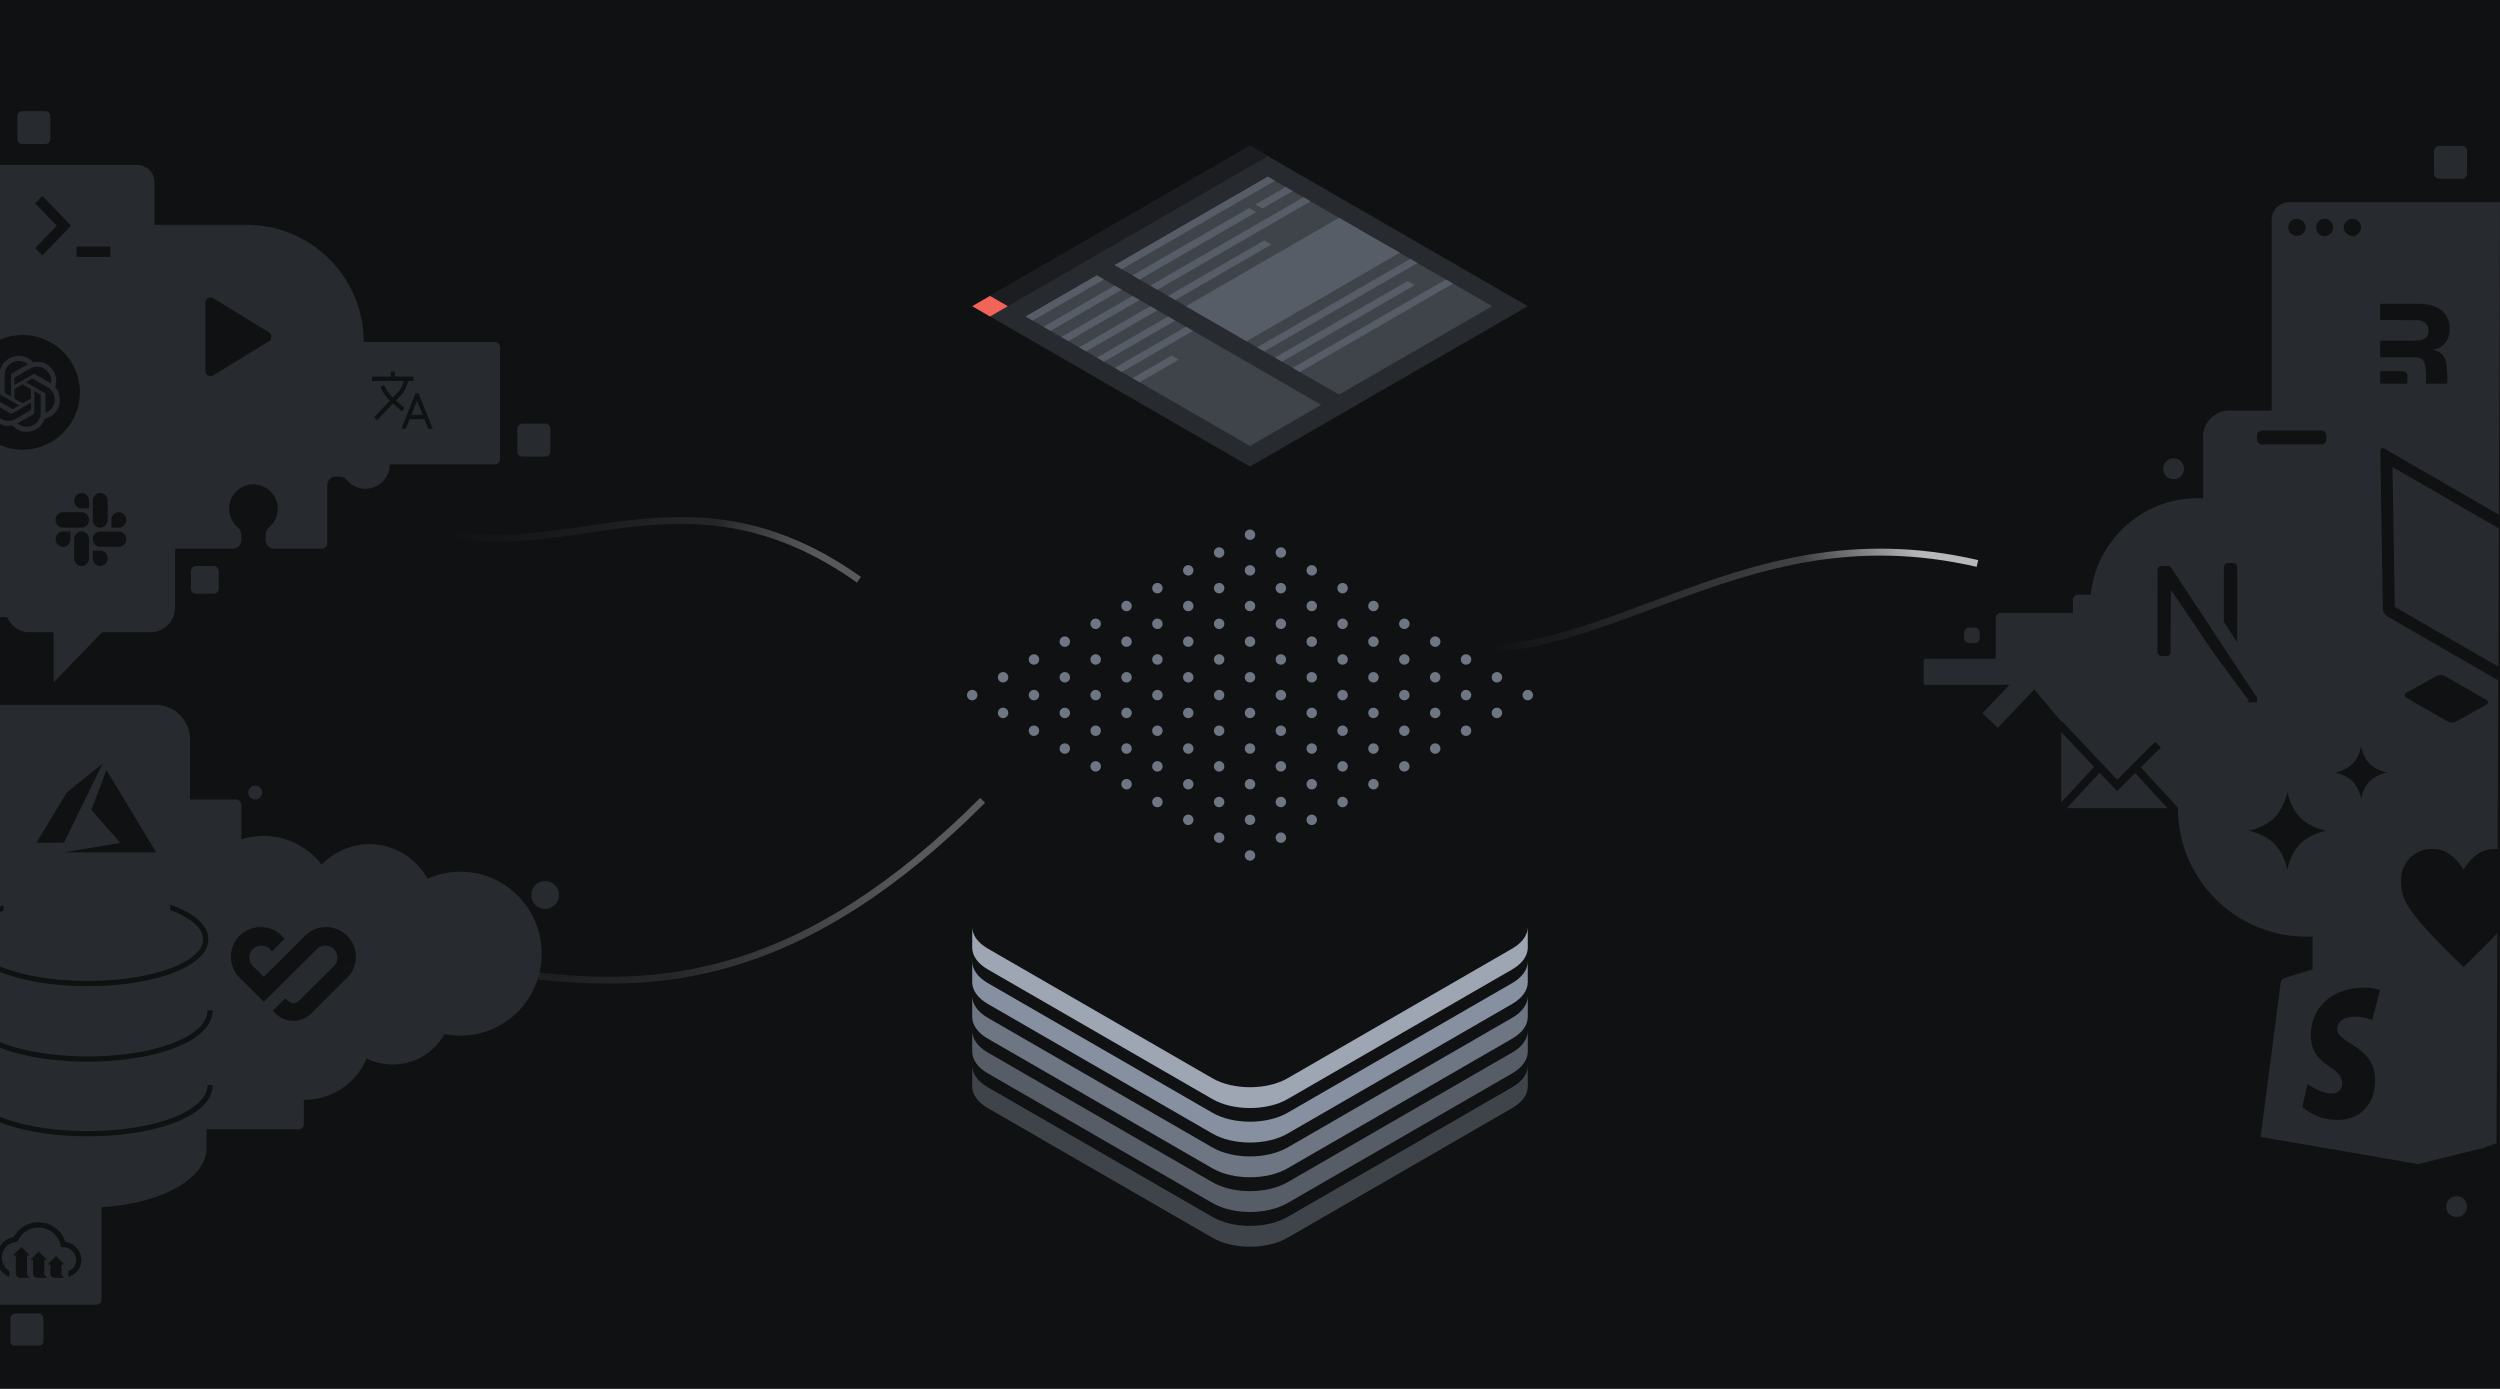
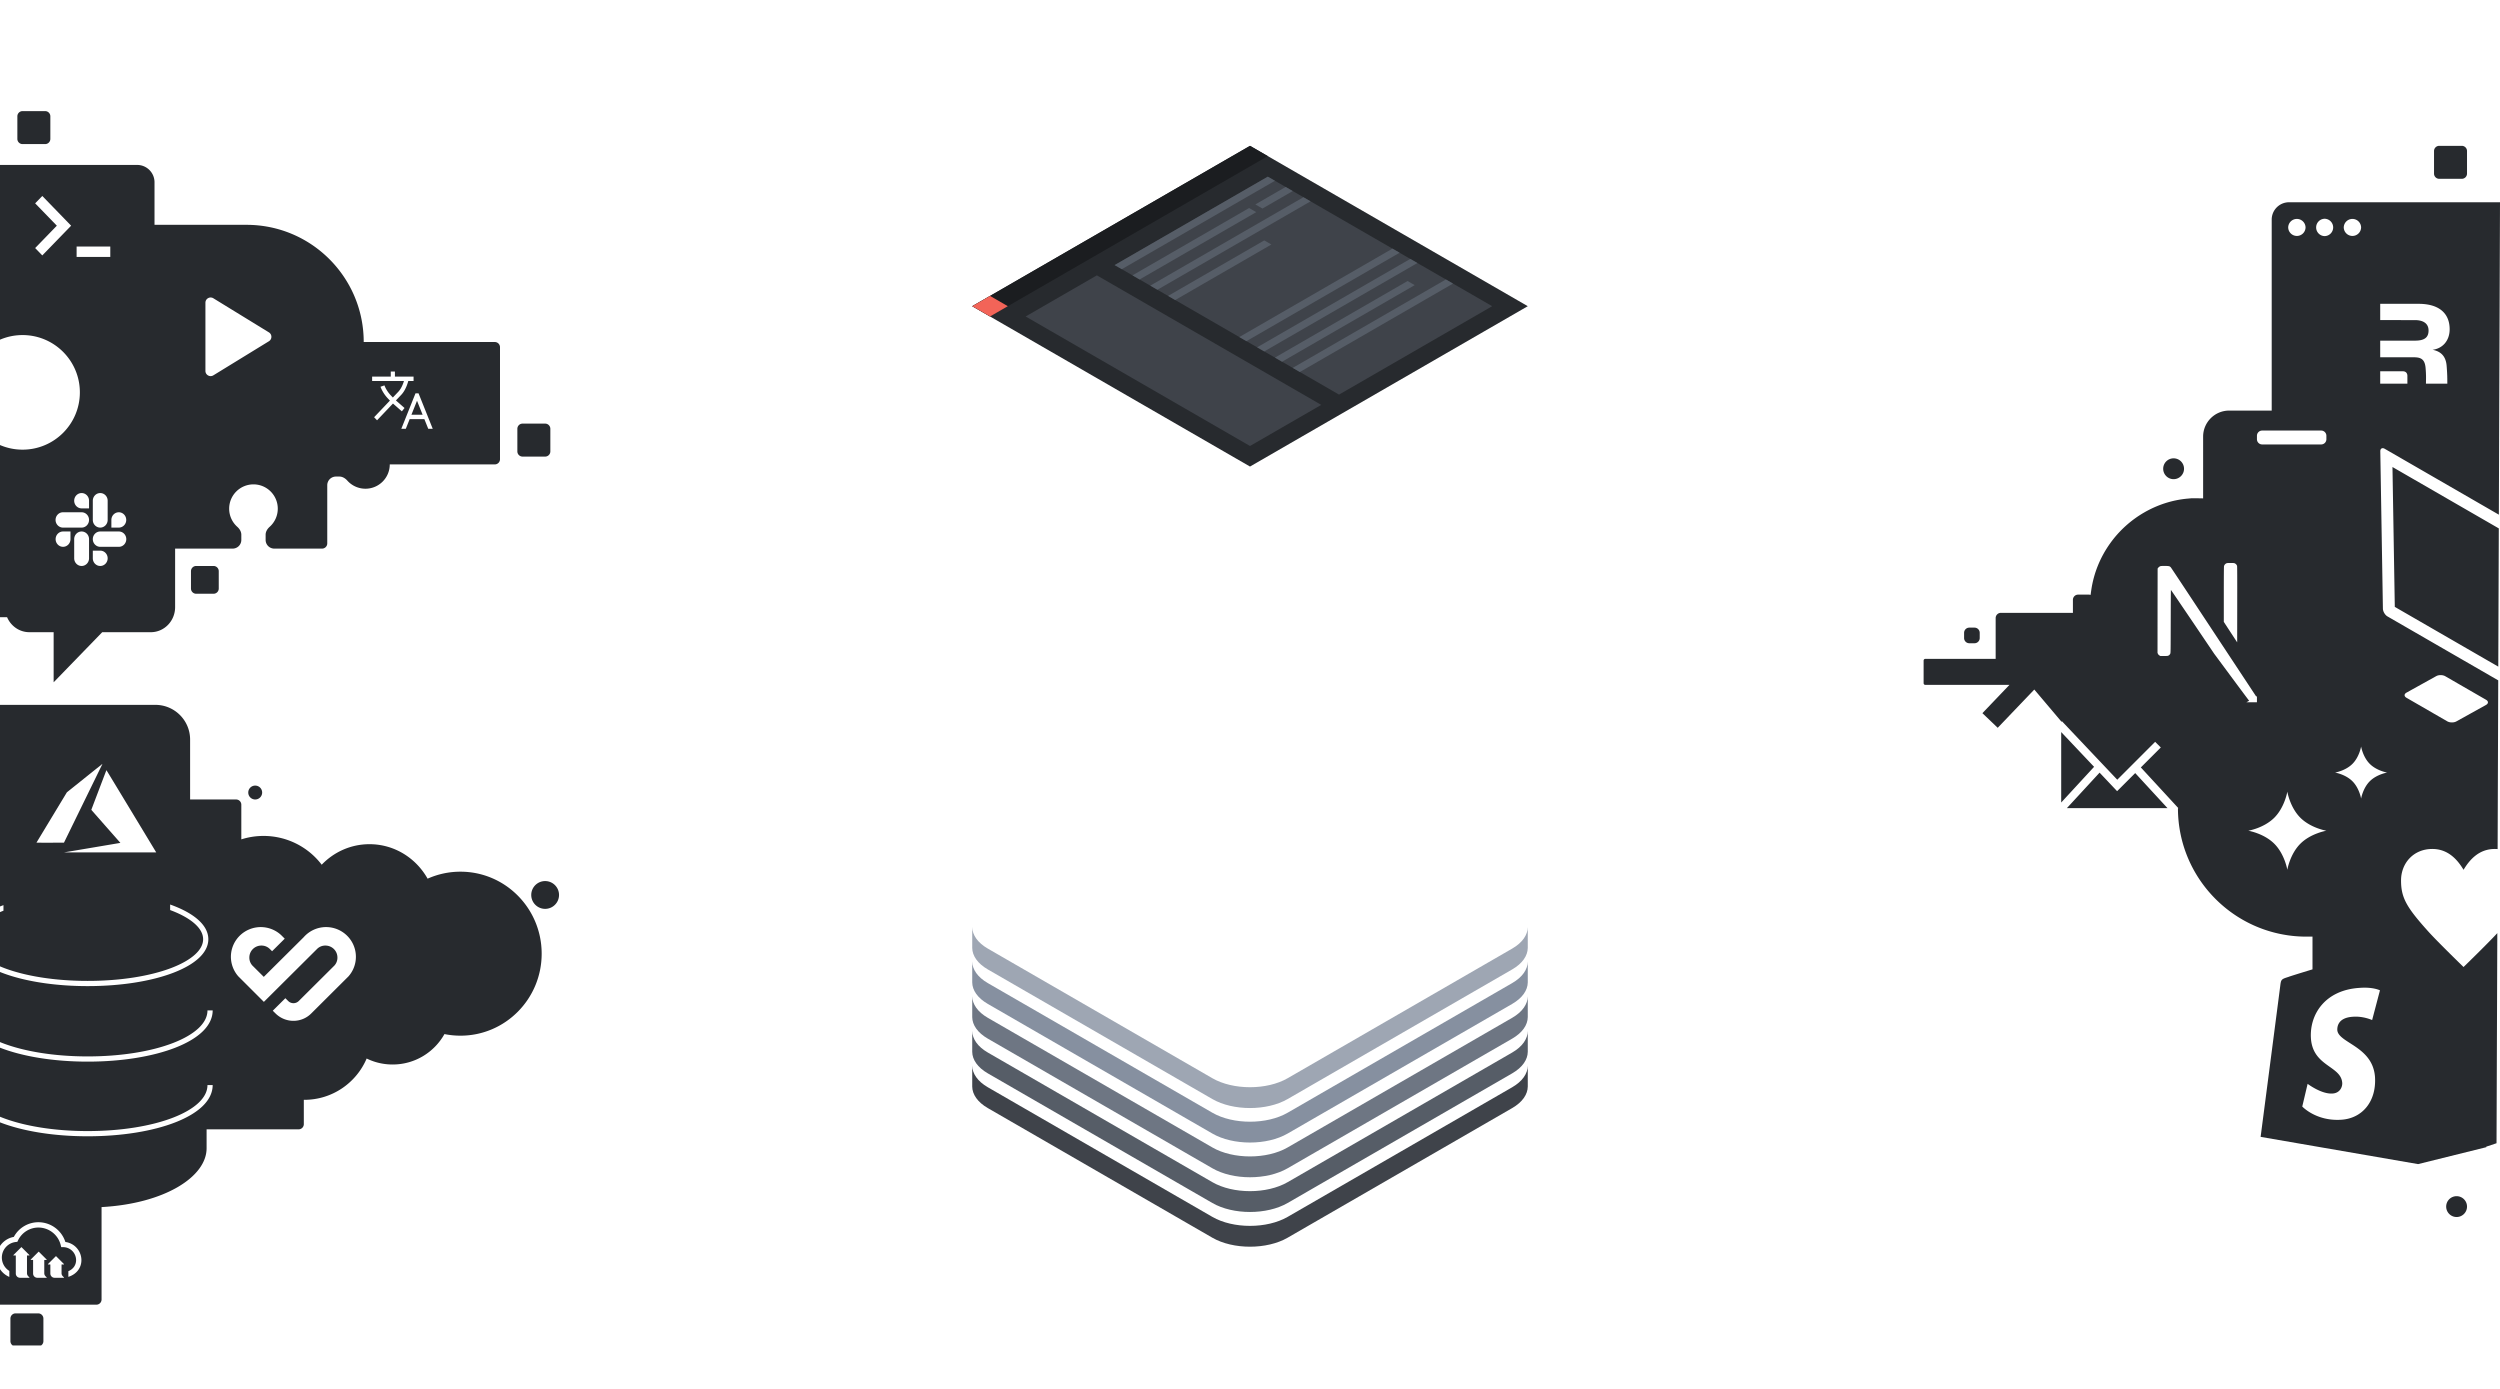
<svg xmlns="http://www.w3.org/2000/svg" width="1440" height="800" fill="none">
-   <path fill="#101112" d="M0 0h1440v800H0z" />
+   <path fill="#101112" d="M0 0h1440H0z" />
  <path stroke="url(#a)" stroke-width="4" d="M215 287.227c89.212 63.4 165.446-34.519 279.749 46.711" opacity=".3" />
  <path stroke="url(#b)" stroke-width="4" d="M808 370.553c111.853 25.834 187.689-79.101 331-46.001" opacity=".7" />
  <path stroke="url(#c)" stroke-width="4" d="M136 592c109-109 224.5 74.5 430-131" opacity=".3" />
  <g fill="#6E7683" clip-path="url(#d)">
-     <path d="M720 311a3 3 0 1 0 0-6 3 3 0 0 0 0 6Zm0 20.53a3 3 0 1 0 0-6 3 3 0 0 0 0 6Zm0 20.53a3 3 0 1 0 0-6 3 3 0 0 0 0 6Zm0 20.52a3 3 0 1 0 0-6 3 3 0 0 0 0 6Zm0 20.53a3 3 0 1 0 0-6 3 3 0 0 0 0 6Zm0 20.53a3 3 0 1 0 0-6 3 3 0 0 0 0 6Zm0 20.53a3 3 0 1 0 0-6 3 3 0 0 0 0 6Zm0 20.53a3 3 0 1 0 0-6 3 3 0 0 0 0 6Zm0 20.52a3 3 0 1 0 0-6 3 3 0 0 0 0 6Zm0 20.53a3 3 0 1 0 0-6 3 3 0 0 0 0 6Zm17.78-174.49a3 3 0 1 0 0-6 3 3 0 0 0 0 6Zm0 20.53a3 3 0 1 0 0-6 3 3 0 0 0 0 6Zm0 20.53a3 3 0 1 0 0-6 3 3 0 0 0 0 6Zm0 20.53a3 3 0 1 0 0-6 3 3 0 0 0 0 6Zm0 20.53a3 3 0 1 0 0-6 3 3 0 0 0 0 6Zm0 20.52a3 3 0 1 0 0-6 3 3 0 0 0 0 6Zm0 20.53a3 3 0 1 0 0-6 3 3 0 0 0 0 6Zm0 20.53a3 3 0 1 0 0-6 3 3 0 0 0 0 6Zm0 20.53a3 3 0 1 0 0-6 3 3 0 0 0 0 6Zm17.78-153.96a3 3 0 1 0 0-6 3 3 0 0 0 0 6Zm0 20.53a3 3 0 1 0 0-6 3 3 0 0 0 0 6Zm0 20.52a3 3 0 1 0 0-6 3 3 0 0 0 0 6Zm0 20.53a3 3 0 1 0 0-6 3 3 0 0 0 0 6Zm0 20.53a3 3 0 1 0 0-6 3 3 0 0 0 0 6Zm0 20.53a3 3 0 1 0 0-6 3 3 0 0 0 0 6Zm0 20.53a3 3 0 1 0 0-6 3 3 0 0 0 0 6Zm17.77-112.91a3 3 0 1 0 0-6 3 3 0 0 0 0 6Zm0 20.53a3 3 0 1 0 0-6 3 3 0 0 0 0 6Zm0 20.53a3 3 0 1 0 0-6 3 3 0 0 0 0 6Zm0 20.53a3 3 0 1 0 0-6 3 3 0 0 0 0 6Zm0 20.52a3 3 0 1 0 0-6 3 3 0 0 0 0 6Zm0 20.53a3 3 0 1 0 0-6 3 3 0 0 0 0 6Zm17.78-92.37a3 3 0 1 0 0-6 3 3 0 0 0 0 6Zm0 20.52a3 3 0 1 0 0-6 3 3 0 0 0 0 6Zm0 20.53a3 3 0 1 0 0-6 3 3 0 0 0 0 6Zm0 20.53a3 3 0 1 0 0-6 3 3 0 0 0 0 6Zm0 20.53a3 3 0 1 0 0-6 3 3 0 0 0 0 6Zm17.78-71.85a3 3 0 1 0 0-6 3 3 0 0 0 0 6Zm0 20.53a3 3 0 1 0 0-6 3 3 0 0 0 0 6Zm0 20.53a3 3 0 1 0 0-6 3 3 0 0 0 0 6Zm0 20.52a3 3 0 1 0 0-6 3 3 0 0 0 0 6Zm17.78-51.32a3 3 0 1 0 0-6 3 3 0 0 0 0 6Zm0 20.53a3 3 0 1 0 0-6 3 3 0 0 0 0 6Zm0 20.53a3 3 0 1 0 0-6 3 3 0 0 0 0 6Zm17.77-30.79a3 3 0 1 0 0-6 3 3 0 0 0 0 6Zm0 20.53a3 3 0 1 0 0-6 3 3 0 0 0 0 6Zm17.78-10.27a3 3 0 1 0 0-6 3 3 0 0 0 0 6ZM880 403.38a3 3 0 1 0 0-6 3 3 0 0 0 0 6Zm-17.78 10.26a3 3 0 1 0 0-6 3 3 0 0 0 0 6Zm-17.78 10.26a3 3 0 1 0 0-6 3 3 0 0 0 0 6Zm-17.77 10.27a3 3 0 1 0 0-6 3 3 0 0 0 0 6Zm-17.78 10.26a3 3 0 1 0 0-6 3 3 0 0 0 0 6Zm-17.78 10.27a3 3 0 1 0 0-6 3 3 0 0 0 0 6Zm-17.78 10.26a3 3 0 1 0 0-6 3 3 0 0 0 0 6Zm-17.77 10.26a3 3 0 1 0 0-6 3 3 0 0 0 0 6Zm-53.34-153.96a3 3 0 1 0 0-6 3 3 0 0 0 0 6Zm0 20.53a3 3 0 1 0 0-6 3 3 0 0 0 0 6Zm0 20.53a3 3 0 1 0 0-6 3 3 0 0 0 0 6Zm0 20.53a3 3 0 1 0 0-6 3 3 0 0 0 0 6Zm0 20.53a3 3 0 1 0 0-6 3 3 0 0 0 0 6Zm0 20.52a3 3 0 1 0 0-6 3 3 0 0 0 0 6Zm0 20.53a3 3 0 1 0 0-6 3 3 0 0 0 0 6Zm0 20.53a3 3 0 1 0 0-6 3 3 0 0 0 0 6Zm0 20.53a3 3 0 1 0 0-6 3 3 0 0 0 0 6Zm-17.78-153.96a3 3 0 1 0 0-6 3 3 0 0 0 0 6Zm0 20.53a3 3 0 1 0 0-6 3 3 0 0 0 0 6Zm0 20.52a3 3 0 1 0 0-6 3 3 0 0 0 0 6Zm0 20.53a3 3 0 1 0 0-6 3 3 0 0 0 0 6Zm0 20.53a3 3 0 1 0 0-6 3 3 0 0 0 0 6Zm0 20.53a3 3 0 1 0 0-6 3 3 0 0 0 0 6Zm0 20.53a3 3 0 1 0 0-6 3 3 0 0 0 0 6Zm-17.77-112.91a3 3 0 1 0 0-6 3 3 0 0 0 0 6Zm0 20.53a3 3 0 1 0 0-6 3 3 0 0 0 0 6Zm0 20.53a3 3 0 1 0 0-6 3 3 0 0 0 0 6Zm0 20.53a3 3 0 1 0 0-6 3 3 0 0 0 0 6Zm0 20.52a3 3 0 1 0 0-6 3 3 0 0 0 0 6Zm0 20.53a3 3 0 1 0 0-6 3 3 0 0 0 0 6Zm-17.78-92.37a3 3 0 1 0 0-6 3 3 0 0 0 0 6Zm0 20.52a3 3 0 1 0 0-6 3 3 0 0 0 0 6Zm0 20.53a3 3 0 1 0 0-6 3 3 0 0 0 0 6Zm0 20.53a3 3 0 1 0 0-6 3 3 0 0 0 0 6Zm0 20.53a3 3 0 1 0 0-6 3 3 0 0 0 0 6Zm-17.78-71.85a3 3 0 1 0 0-6 3 3 0 0 0 0 6Zm0 20.53a3 3 0 1 0 0-6 3 3 0 0 0 0 6Zm0 20.53a3 3 0 1 0 0-6 3 3 0 0 0 0 6Zm0 20.52a3 3 0 1 0 0-6 3 3 0 0 0 0 6Zm-17.78-51.32a3 3 0 1 0 0-6 3 3 0 0 0 0 6Zm0 20.53a3 3 0 1 0 0-6 3 3 0 0 0 0 6Zm0 20.53a3 3 0 1 0 0-6 3 3 0 0 0 0 6Zm-17.77-30.79a3 3 0 1 0 0-6 3 3 0 0 0 0 6Zm0 20.53a3 3 0 1 0 0-6 3 3 0 0 0 0 6Zm-17.78-10.27a3 3 0 1 0 0-6 3 3 0 0 0 0 6ZM560 403.38a3 3 0 1 0 0-6 3 3 0 0 0 0 6Zm17.78 10.26a3 3 0 1 0 0-6 3 3 0 0 0 0 6Zm17.78 10.26a3 3 0 1 0 0-6 3 3 0 0 0 0 6Zm17.77 10.27a3 3 0 1 0 0-6 3 3 0 0 0 0 6Zm17.78 10.26a3 3 0 1 0 0-6 3 3 0 0 0 0 6Zm17.78 10.27a3 3 0 1 0 0-6 3 3 0 0 0 0 6Zm17.78 10.26a3 3 0 1 0 0-6 3 3 0 0 0 0 6Zm17.77 10.26a3 3 0 1 0 0-6 3 3 0 0 0 0 6Z" />
-   </g>
+     </g>
  <path fill="#9EA6B3" fill-rule="evenodd" d="M560.001 534H560v12h.001c.057 4.489 3.053 8.968 8.985 12.393l129.319 74.655c11.982 6.917 31.408 6.917 43.39 0l129.319-74.655c5.932-3.425 8.928-7.904 8.985-12.393H880v-12h-.001c-.057 4.489-3.053 8.968-8.985 12.393l-129.319 74.655c-11.982 6.917-31.408 6.917-43.39 0l-129.319-74.655c-5.932-3.425-8.928-7.904-8.985-12.393Z" clip-rule="evenodd" />
  <path fill="#8690A0" fill-rule="evenodd" d="M560.001 553.868H560v12h.001c.057 4.489 3.053 8.968 8.985 12.393l129.319 74.655c11.982 6.917 31.408 6.917 43.39 0l129.319-74.655c5.932-3.425 8.928-7.904 8.985-12.393H880v-12h-.001c-.057 4.489-3.053 8.968-8.985 12.393l-129.319 74.655c-11.982 6.917-31.408 6.917-43.39 0l-129.319-74.655c-5.932-3.425-8.928-7.904-8.985-12.393Z" clip-rule="evenodd" />
  <path fill="#6E7683" fill-rule="evenodd" d="M560.001 573.868H560v12h.001c.057 4.489 3.053 8.968 8.985 12.393l129.319 74.655c11.982 6.917 31.408 6.917 43.39 0l129.319-74.655c5.932-3.425 8.928-7.904 8.985-12.393H880v-12h-.001c-.057 4.489-3.053 8.968-8.985 12.393l-129.319 74.655c-11.982 6.917-31.408 6.917-43.39 0l-129.319-74.655c-5.932-3.425-8.928-7.904-8.985-12.393Z" clip-rule="evenodd" />
  <path fill="#565D67" fill-rule="evenodd" d="M560.001 593.868H560v12h.001c.057 4.489 3.053 8.968 8.985 12.393l129.319 74.655c11.982 6.917 31.408 6.917 43.39 0l129.319-74.655c5.932-3.425 8.928-7.904 8.985-12.393H880v-12h-.001c-.057 4.489-3.053 8.968-8.985 12.393l-129.319 74.655c-11.982 6.917-31.408 6.917-43.39 0l-129.319-74.655c-5.932-3.425-8.928-7.904-8.985-12.393Z" clip-rule="evenodd" />
  <path fill="#3F434A" fill-rule="evenodd" d="M560.001 613.868H560v12h.001c.057 4.489 3.053 8.968 8.985 12.393l129.319 74.655c11.982 6.917 31.408 6.917 43.39 0l129.319-74.655c5.932-3.425 8.928-7.904 8.985-12.393H880v-12h-.001c-.057 4.489-3.053 8.968-8.985 12.393l-129.319 74.655c-11.982 6.917-31.408 6.917-43.39 0l-129.319-74.655c-5.932-3.425-8.928-7.904-8.985-12.393Z" clip-rule="evenodd" />
  <path fill="#272A2E" d="M560 176.368 720 84l160 92.368-160 92.368-160-92.368Z" />
  <path fill="#1B1D20" d="M560 176.368 720 84l10.256 5.921-160 92.368L560 176.368Z" />
  <path fill="#3F434A" d="m590.769 182.289 41.026-23.684 129.231 74.605L720 256.894l-129.231-74.605Z" />
-   <path fill="#565D67" d="m590.769 182.289 41.026-23.684 4.102 2.368-41.025 23.684-4.103-2.368Zm10.257 5.921 41.025-23.684 4.103 2.368-41.026 23.684-4.102-2.368Zm10.256 5.921 41.026-23.684 4.102 2.368-41.025 23.684-4.103-2.368Zm10.256 5.921 41.026-23.684 4.103 2.368-41.026 23.684-4.103-2.368Zm10.257 5.921 41.026-23.684 4.102 2.368-41.026 23.684-4.102-2.368Zm10.256 5.921 41.026-23.684 4.102 2.369-41.025 23.684-4.103-2.369Zm10.257 5.921 22.564-13.026 4.102 2.368-22.564 13.027-4.102-2.369Z" />
  <path fill="#3F434A" d="m642.051 152.684 88.205-50.921 129.231 74.605-88.205 50.921-129.231-74.605Z" />
  <path fill="#565D67" d="m642.051 152.684 88.205-50.921 4.103 2.369-88.205 50.92-4.103-2.368Zm10.257 5.921 67.179-38.783 4.103 2.369-67.18 38.782-4.102-2.368Zm70.769-40.855 17.436-10.066 4.102 2.368-17.435 10.066-4.103-2.368Zm-60.513 46.776 88.205-50.921 4.103 2.369-88.205 50.92-4.103-2.368Zm10.257 5.921 55.384-31.974 4.103 2.369-55.385 31.973-4.102-2.368Zm41.025 23.684 88.205-50.921 4.103 2.369-88.205 50.92-4.103-2.368Zm10.257 5.921 88.205-50.921 4.102 2.369-88.205 50.92-4.102-2.368Zm10.256 5.921 76.41-44.112 4.103 2.369-76.41 44.111-4.103-2.368Zm10.256 5.921 88.206-50.921 4.102 2.369-88.205 50.921-4.103-2.369Z" />
  <path fill="#F36458" d="m560 176.368 10.256-5.921 10.257 5.921-10.257 5.921L560 176.368Z" />
-   <path fill="#565D67" d="m683.077 176.368 88.205-50.921 34.872 20.132-88.205 50.92-34.872-20.131Z" />
  <g clip-path="url(#e)">
    <path fill="#272A2E" fill-rule="evenodd" d="M10 67a3 3 0 0 1 3-3h13a3 3 0 0 1 3 3v13a3 3 0 0 1-3 3H13a3 3 0 0 1-3-3V67Zm69 28h-89v107.336C-4.056 196.558 4.056 193 13 193c18.225 0 33 14.775 33 33s-14.775 33-33 33c-8.944 0-17.056-3.558-23-9.336V355.5H4.08c2.163 5.088 7.09 8.643 12.824 8.643h13.994V393l27.988-28.857h27.988c7.728 0 13.993-6.46 13.993-14.429V316H134a5 5 0 0 0 5-5v-2.989c0-1.785-1.001-3.384-2.331-4.574A13.963 13.963 0 0 1 132 293c0-7.732 6.268-14 14-14s14 6.268 14 14c0 4.147-1.803 7.874-4.669 10.437-1.33 1.19-2.331 2.789-2.331 4.574V311a5 5 0 0 0 5 5h27.5a3 3 0 0 0 3-3v-33.5a5 5 0 0 1 5-5h1.989c1.785 0 3.384 1.001 4.574 2.331A13.963 13.963 0 0 0 210.5 281.5c7.732 0 14-6.268 14-14H285a3 3 0 0 0 3-3V200a3 3 0 0 0-3-3h-75.5c0-37.279-30.221-67.5-67.5-67.5H89V105c0-5.523-4.477-10-10-10Zm222 149a3 3 0 0 0-3 3v13a3 3 0 0 0 3 3h13a3 3 0 0 0 3-3v-13a3 3 0 0 0-3-3h-13Zm-188 82a3 3 0 0 0-3 3v10a3 3 0 0 0 3 3h10a3 3 0 0 0 3-3v-10a3 3 0 0 0-3-3h-10Zm112.085-109.07h-10.742v2.512h18.338c-.115.386-.257.828-.43 1.302-.596 1.628-1.517 3.535-2.838 4.926l-3.135 3.298-1.145-1.205a18.359 18.359 0 0 1-2.909-4.039 14.529 14.529 0 0 1-.614-1.307 8.08 8.08 0 0 1-.162-.429l-.006-.015-.028.01-.04.014-.093.034-.97.341-.642.225-.215.076-.231.081-.044.016.001.002.001.005.004.012.013.039.016.045.029.084c.039.108.096.26.173.449.154.379.389.908.722 1.538a20.847 20.847 0 0 0 3.307 4.595l1.145 1.205-9.094 9.568-.006.007-.001.001 1.688 1.776.005-.005 9.17-9.648 5.13 4.498 1.528-1.93-4.964-4.352 3.055-3.213c1.662-1.749 2.73-4.028 3.378-5.801.317-.867.542-1.637.69-2.203h3.044v-2.512h-10.741V214h-2.387v2.93Zm15.994 9.628 8.18 20.442h-2.59l-2.234-5.582h-8.465L233.736 247h-2.59l8.18-20.442h1.753Zm-4.104 12.348h6.455l-3.228-8.066-3.227 8.066ZM20.25 117.121 32.74 130l-12.49 12.878 4.115 4.243L40.97 130l-16.605-17.122-4.115 4.243ZM44.13 148h19.397v-6H44.13v6Zm74.195 26.361v39.278c0 2.345 2.571 3.784 4.57 2.557l31.999-19.639c1.908-1.171 1.908-3.943 0-5.114l-31.999-19.639c-1.999-1.227-4.57.212-4.57 2.557Zm-77.731 136.19c0 2.441-1.912 4.414-4.278 4.414-2.366 0-4.278-1.973-4.278-4.414s1.912-4.414 4.278-4.414h4.278v4.414Zm2.139 0c0-2.441 1.912-4.414 4.277-4.414 2.366 0 4.278 1.973 4.278 4.414v11.035c0 2.441-1.912 4.414-4.278 4.414-2.365 0-4.277-1.973-4.277-4.414v-11.035Zm0-22.137c0 2.441 1.912 4.414 4.277 4.414h4.278v-4.414c0-2.441-1.912-4.414-4.278-4.414-2.365 0-4.277 1.973-4.277 4.414Zm8.555 11.068c0-2.441-1.912-4.414-4.278-4.414H36.284c-2.366 0-4.278 1.973-4.278 4.414 0 2.442 1.912 4.414 4.278 4.414H47.01c2.366 0 4.278-1.972 4.278-4.414Zm12.865 0c0-2.441 1.912-4.414 4.278-4.414 2.366 0 4.278 1.973 4.278 4.414 0 2.442-1.912 4.414-4.278 4.414h-4.278v-4.414Zm-2.139 0c0 2.442-1.912 4.414-4.277 4.414-2.366 0-4.278-1.972-4.278-4.414v-11.068c0-2.441 1.912-4.414 4.278-4.414 2.365 0 4.277 1.973 4.277 4.414v11.068Zm0 22.104c0-2.441-1.912-4.414-4.277-4.414h-4.278v4.414c0 2.441 1.912 4.414 4.278 4.414 2.365 0 4.277-1.973 4.277-4.414Zm-8.555-11.035c0 2.441 1.912 4.414 4.278 4.414h10.726c2.366 0 4.278-1.973 4.278-4.414s-1.912-4.414-4.278-4.414H57.737c-2.366 0-4.278 1.973-4.278 4.414Z" clip-rule="evenodd" />
-     <path fill="#272A2E" d="M31.775 222.887c.546-1.502.683-3.004.546-4.506-.136-1.502-.683-3.004-1.365-4.369-1.23-2.048-3.004-3.687-5.053-4.643-2.184-.955-4.505-1.228-6.827-.682-1.092-1.093-2.321-2.048-3.687-2.731-1.365-.683-3.003-.956-4.505-.956-2.322 0-4.643.683-6.555 2.048a10.557 10.557 0 0 0-3.96 5.462c-1.638.41-3.003 1.092-4.369 1.912-1.229.955-2.184 2.184-3.004 3.413-1.229 2.048-1.638 4.37-1.365 6.691a11.88 11.88 0 0 0 2.73 6.281c-.545 1.502-.682 3.004-.545 4.506.136 1.502.682 3.004 1.365 4.369 1.229 2.048 3.004 3.687 5.052 4.643 2.185.956 4.506 1.229 6.827.682 1.093 1.093 2.322 2.049 3.687 2.731 1.366.683 3.004.956 4.506.956 2.321 0 4.642-.683 6.554-2.048a10.553 10.553 0 0 0 3.96-5.462c1.502-.273 3.004-.956 4.233-1.911 1.229-.956 2.321-2.049 3.004-3.414 1.229-2.048 1.638-4.369 1.365-6.691-.273-2.321-1.092-4.506-2.594-6.281Zm-16.386 22.94c-2.184 0-3.823-.683-5.325-1.912 0 0 .137-.136.273-.136l8.74-5.053c.272-.136.409-.273.545-.546.137-.273.137-.409.137-.683v-12.288l3.687 2.184v10.104c.136 4.78-3.687 8.33-8.057 8.33Zm-17.614-7.51c-.955-1.639-1.365-3.55-.955-5.462 0 0 .136.137.273.137l8.738 5.052c.274.136.41.136.683.136.273 0 .546 0 .683-.136l10.65-6.145v4.233l-8.875 5.189c-1.912 1.092-4.096 1.365-6.145.819a7.983 7.983 0 0 1-5.052-3.823Zm-2.32-18.98c.955-1.638 2.457-2.867 4.232-3.55v10.377c0 .273 0 .547.137.683.136.273.273.41.546.546l10.65 6.145-3.687 2.184-8.738-5.052c-1.912-1.092-3.277-2.867-3.824-4.915-.546-2.048-.41-4.506.683-6.418Zm30.175 6.964-10.65-6.145 3.687-2.184 8.738 5.052c1.366.819 2.458 1.911 3.14 3.277.684 1.365 1.093 2.867.957 4.506-.137 1.502-.683 3.004-1.639 4.233-.956 1.229-2.184 2.184-3.686 2.731v-10.378c0-.273 0-.546-.137-.682 0 0-.137-.274-.41-.41Zm3.687-5.462s-.137-.136-.273-.136l-8.739-5.053c-.273-.136-.41-.136-.683-.136-.273 0-.546 0-.682.136l-10.65 6.145v-4.233l8.875-5.189c1.365-.819 2.867-1.092 4.506-1.092 1.502 0 3.003.546 4.369 1.502 1.229.956 2.321 2.185 2.867 3.55.547 1.366.683 3.004.41 4.506Zm-22.94 7.647-3.686-2.185V216.06c0-1.502.41-3.14 1.229-4.369.82-1.366 2.048-2.322 3.413-3.004 1.366-.683 3.004-.956 4.506-.683 1.502.137 3.004.819 4.233 1.775 0 0-.136.137-.273.137l-8.739 5.052c-.273.136-.41.273-.546.546-.136.273-.136.41-.136.683v12.289Zm1.912-4.37 4.78-2.731 4.778 2.731v5.462l-4.779 2.731-4.779-2.731v-5.462Z" />
    <g clip-path="url(#f)">
      <path fill="#272A2E" fill-rule="evenodd" d="M119 650.5v10.875c0 16.546-24.332 31.916-60.5 33.907V748.5a3 3 0 0 1-3 3H-10v-74.086c-5.168-4.886-8-10.394-8-16.039v-26.8a24.043 24.043 0 0 0 2.507 2.763c3.758 3.57 9.113 6.649 15.598 9.172 12.978 5.048 30.799 7.989 50.395 7.989 19.596 0 37.417-2.941 50.395-7.989 6.485-2.523 11.84-5.602 15.598-9.172 3.768-3.579 6.007-7.735 6.007-12.339h-3c0 3.547-1.707 6.966-5.073 10.164-3.378 3.209-8.347 6.111-14.62 8.551-12.538 4.877-29.967 7.785-49.307 7.785-19.34 0-36.77-2.908-49.307-7.785-6.273-2.44-11.242-5.342-14.62-8.551-2.313-2.197-3.842-4.499-4.573-6.874v-36.714a24.043 24.043 0 0 0 2.507 2.763c3.758 3.57 9.113 6.649 15.598 9.172 12.978 5.048 30.799 7.989 50.395 7.989 19.596 0 37.417-2.941 50.395-7.989 6.485-2.523 11.84-5.602 15.598-9.172 3.768-3.579 6.007-7.735 6.007-12.339h-3c0 3.547-1.707 6.966-5.073 10.164-3.378 3.209-8.347 6.111-14.62 8.551-12.538 4.877-29.967 7.785-49.307 7.785-19.34 0-36.77-2.908-49.307-7.785-6.273-2.44-11.242-5.342-14.62-8.551-2.313-2.197-3.842-4.499-4.573-6.874v-39.497c5.61 13.169 34.143 22.207 68.5 22.207 38.384 0 69.5-11.281 69.5-27 0-8.196-8.46-15.186-22-19.999v3.192c.194.071.386.144.577.216 6.08 2.314 10.784 5.026 13.919 7.939 3.115 2.894 4.504 5.804 4.504 8.652 0 2.848-1.389 5.758-4.504 8.653-3.135 2.912-7.839 5.624-13.919 7.938-12.143 4.62-29.135 7.409-48.077 7.409-18.942 0-35.934-2.789-48.077-7.409-6.08-2.314-10.784-5.026-13.92-7.938-3.114-2.895-4.503-5.805-4.503-8.653 0-2.848 1.389-5.758 4.504-8.652 3.061-2.845 7.62-5.499 13.496-7.776v-3.208c-4.694 1.739-8.744 3.746-12 5.98V406h99.5c11.046 0 20 8.954 20 20v34.5H136a3 3 0 0 1 3 3v19.975a42.148 42.148 0 0 1 12.792-1.975 42.054 42.054 0 0 1 33.511 16.578c6.996-7.294 16.743-11.823 27.518-11.823 14.323 0 26.823 7.994 33.477 19.862a46.233 46.233 0 0 1 18.925-4.026c25.835 0 46.777 21.143 46.777 47.227 0 26.085-20.942 47.227-46.777 47.227-3.159 0-6.239-.316-9.218-.917-5.859 10.457-17.033 17.525-29.851 17.525a33.925 33.925 0 0 1-14.959-3.446c-5.942 13.989-19.786 23.793-35.917 23.793l-.278-.001V647.5a3 3 0 0 1-3 3h-53ZM6 759.5a3 3 0 0 1 3-3h13a3 3 0 0 1 3 3v13a3 3 0 0 1-3 3H9a3 3 0 0 1-3-3v-13Zm308-236a8 8 0 1 0 0-16 8 8 0 0 0 0 16Zm-163-67a4 4 0 1 1-8 0 4 4 0 0 1 8 0ZM21 485.379c0-.013 3.944-6.546 8.764-14.517l8.763-14.492 10.213-8.179A3917.937 3917.937 0 0 1 58.986 440c.019-.007-.055.171-.164.395l-11.09 22.698-10.891 22.292-7.92.009c-4.357.005-7.921-.001-7.921-.015Zm31.921 2.897a12790.37 12790.37 0 0 0 16.271-2.748l.153-.031-8.37-9.499c-4.603-5.225-8.369-9.52-8.369-9.545 0-.047 8.642-22.757 8.69-22.838.017-.027 5.898 9.663 14.257 23.488l14.338 23.715L90 491l-26.598-.003-26.599-.004 16.118-2.717ZM187.836 534c6.735.011 12.844 3.934 15.627 10.036a17.036 17.036 0 0 1-2.698 18.31l-21.387 21.303A14.456 14.456 0 0 1 169.019 588a14.615 14.615 0 0 1-10.418-4.362l-1.484-1.461 7.25-7.212 1.544 1.524a4.257 4.257 0 0 0 3.079 1.345 4.331 4.331 0 0 0 3.127-1.283l20.512-20.407a6.71 6.71 0 0 0 1.73-4.555 6.867 6.867 0 0 0-2.002-4.905 6.934 6.934 0 0 0-4.91-2.039 6.743 6.743 0 0 0-4.596 1.729l-30.861 30.707-14.77-14.756a17.138 17.138 0 0 1-4.22-11.274c.026-6.795 4.091-12.931 10.357-15.633a17.263 17.263 0 0 1 18.548 3.165l2.1 2.087-7.285 7.248s-1.162-1.197-1.573-1.558a6.748 6.748 0 0 0-4.568-1.715 6.935 6.935 0 0 0-4.919 2.002 6.863 6.863 0 0 0-2.039 4.882 6.73 6.73 0 0 0 1.732 4.594l6.585 6.551 23.004-22.86A17.155 17.155 0 0 1 187.836 534ZM37.658 715.385A16.354 16.354 0 0 0 22.195 704a16.056 16.056 0 0 0-14.228 8.453A12.1 12.1 0 0 0-.48 730.236a12.1 12.1 0 0 0 5.527 5.124l.304.138h.02v-3.443a9.029 9.029 0 0 1 3.762-16.67l.85-.089.373-.766a13.018 13.018 0 0 1 11.839-7.464 13.244 13.244 0 0 1 12.778 10.125l.291 1.159h1.216a7.503 7.503 0 0 1 7.35 7.476c0 2.855-1.648 5.192-4.455 6.375v3.264l.203-.064c4.512-1.479 7.314-5.148 7.314-9.575a10.606 10.606 0 0 0-9.234-10.441ZM16.93 735.773l-.672-.672a2.431 2.431 0 0 1-.71-1.709v-10.126a.138.138 0 0 1 .138-.133h1.15a.136.136 0 0 0 .122-.083.134.134 0 0 0-.028-.144l-4.5-4.504a.144.144 0 0 0-.095-.04.144.144 0 0 0-.095.04l-4.504 4.504a.134.134 0 0 0 .023.205.14.14 0 0 0 .074.022h1.134a.134.134 0 0 1 .134.133v10.304a2.43 2.43 0 0 0 2.43 2.43h5.306a.136.136 0 0 0 .12-.083.134.134 0 0 0-.027-.144Zm9.279-.672.676.672a.134.134 0 0 1-.097.227h-5.294a2.43 2.43 0 0 1-2.43-2.43v-7.699a.136.136 0 0 0-.039-.096.136.136 0 0 0-.094-.042h-1.147a.144.144 0 0 1-.072-.023.138.138 0 0 1-.058-.097.135.135 0 0 1 .037-.107l4.5-4.496a.13.13 0 0 1 .095-.039.132.132 0 0 1 .095.039l4.504 4.488a.134.134 0 0 1-.072.225.216.216 0 0 1-.025.002h-1.15a.136.136 0 0 0-.095.042.136.136 0 0 0-.04.096v7.529c.001.64.255 1.254.706 1.709Zm10.627.672-.672-.672a2.43 2.43 0 0 1-.71-1.709v-4.937a.134.134 0 0 1 .135-.134h1.154a.143.143 0 0 0 .075-.022.136.136 0 0 0 .057-.14.138.138 0 0 0-.039-.069l-4.504-4.5a.126.126 0 0 0-.093-.039l-.017.001a.193.193 0 0 0-.034.009.183.183 0 0 0-.042.029l-4.504 4.5a.132.132 0 0 0-.032.147c.01.025.027.047.05.062a.143.143 0 0 0 .075.022h1.134a.134.134 0 0 1 .134.134v5.115a2.43 2.43 0 0 0 2.43 2.43h5.31a.126.126 0 0 0 .073-.023.137.137 0 0 0 .055-.136.137.137 0 0 0-.035-.068Z" clip-rule="evenodd" />
    </g>
  </g>
  <path fill="#272A2E" fill-rule="evenodd" d="M1405 84c-1.66 0-3 1.343-3 3v13c0 1.657 1.34 3 3 3h13c1.66 0 3-1.343 3-3V87c0-1.657-1.34-3-3-3h-13Zm-86.5 32.5H1440l-.66 179.954-65.74-37.954c-1.44-.828-2.58-.157-2.55 1.5l1.5 90.562c.03 1.657 1.21 3.671 2.65 4.5l63.78 36.826-.35 97.175c-.54-.042-1.08-.063-1.63-.063-9 0-14.4 6-18 12-3.6-6-9-12-18-12-10.8 0-18 8.133-18 18.133s3.15 15.467 15.75 29.467c5.4 6 20.25 20.4 20.25 20.4s13.51-13.105 19.45-19.52L1438 658.5l-5.93 1.978c.03.194.04.295.05.299l-39.3 9.747-90.7-15.691s10.92-83.807 11.28-86.779c.47-3.923.59-4.042 4.75-5.35.11-.118 5.74-1.879 13.85-4.351V539.5h-3.5c-40.83 0-73.94-33.067-74-73.882l.19-.176-11.51-12.5-10.05-10.904 11.5-11.495-3.26-3.253-21.82 21.828-31.88-33.699-.42.399v-.318l-15.49-18.327-21.07 22.042-8.82-8.43 15.57-16.285H1109c-.55 0-1-.448-1-1v-13c0-.552.45-1 1-1h40.5V356c0-1.657 1.34-3 3-3h41.5v-7.5c0-1.657 1.34-3 3-3h6c.41 0 .82.05 1.21.147.08-.776.19-1.604.35-2.664 1.4-9.756 5.12-18.967 10.94-27.087 10.45-14.604 26.95-24.105 44.56-25.693.58-.046 1.21-.106 1.6-.143l.28-.027c.66-.063 4.29-.028 7.06.037V251.5c0-8.284 6.72-15 15-15h24.5v-110c0-5.523 4.48-10 10-10Zm-78.71 339.558 8.7 9.442h-57.98l18.85-20.459 8.47 8.956 1.62 1.718 1.68-1.672 8.75-8.749 9.91 10.764Zm-33.6-14.367-18.94 20.558v-40.58l18.94 20.022Zm171.87-172.692 61.25 35.36-.3 79.623-59.61-34.419-1.34-80.564ZM1300 404.5h-6.09c.12-.062.25-.124.37-.187 1.07-.545 1.27-.691 1.13-.812-.1-.073-4.65-6.169-10.1-13.537l-9.92-13.392-12.42-18.385c-6.84-10.108-12.46-18.374-12.51-18.374-.05-.012-.1 8.157-.12 18.131-.04 17.464-.05 18.167-.27 18.579-.31.594-.55.836-1.06 1.103-.39.194-.73.23-2.56.23h-2.1l-.56-.351a2.27 2.27 0 0 1-.81-.885l-.25-.545.02-24.3.04-24.311.37-.473c.2-.254.61-.582.9-.739.5-.243.69-.267 2.79-.267 2.47 0 2.88.097 3.53.8.18.194 6.9 10.326 14.95 22.53 8.05 12.204 19.06 28.869 24.46 37.049l9.82 14.871.39-.256v3.521Zm-12.68-79.969c.58.291 1.06.848 1.23 1.43.09.315.12 7.053.09 22.239l-.03 21.791-3.85-5.89-3.85-5.89v-15.84c0-10.241.05-15.998.12-16.277.19-.678.62-1.212 1.2-1.527.5-.254.68-.279 2.58-.279 1.8 0 2.11.025 2.51.243Zm-156 39.982c0-1.657 1.35-3 3-3h3c1.66 0 3 1.343 3 3v3c0 1.657-1.34 3-3 3h-3c-1.65 0-3-1.343-3-3v-3ZM1258 270c0 3.314-2.69 6-6 6s-6-2.686-6-6 2.69-6 6-6 6 2.686 6 6Zm157 431c3.31 0 6-2.686 6-6s-2.69-6-6-6-6 2.686-6 6 2.69 6 6 6Zm-87-570a5.001 5.001 0 0 1-10 0 5.001 5.001 0 0 1 10 0Zm11 5a5.001 5.001 0 0 0 0-10 5.001 5.001 0 0 0 0 10Zm21-5a5.001 5.001 0 0 1-10 0 5.001 5.001 0 0 1 10 0Zm-57 117c-1.66 0-3 1.343-3 3v2c0 1.657 1.34 3 3 3h34c1.66 0 3-1.343 3-3v-2c0-1.657-1.34-3-3-3h-34Zm90.14-73c11.93 0 17.86 5.632 17.86 14.629 0 6.729-4.17 11.117-9.81 11.849 4.76.951 7.54 3.657 8.05 8.996l.08.982.06.918.06.859.04.647.04.764.02.436.03.693.03.654.01.376.01.602.02.689v.333l.01.965.01 1.006V221h-12.31v-.251l.01-.487v-.475l.02-1.151.01-.385v-1.715l-.02-.446-.01-.473-.02-.502-.02-.535-.02-.281-.02-.439-.03-.461-.05-.652-.04-.517a6.91 6.91 0 0 0-.04-.468l-.03-.3c-.4-3.537-1.82-4.982-4.24-5.465l-.21-.038a8.676 8.676 0 0 0-.42-.063l-.22-.025-.05-.006-.06-.005-.22-.02-.23-.016-.24-.013-.23-.009-.24-.006-.25-.003H1371v-9.581h19.94c.33 0 .64-.007.95-.019l.3-.015.3-.019.29-.023.03-.003.04-.004.07-.006.28-.03c.18-.022.36-.046.53-.074l.26-.043c3.24-.582 4.86-2.285 4.86-5.609 0-3.73-2.64-5.991-7.91-5.991H1371V175h22.14Zm-9.13 38.857c1.62 0 2.29.889 2.53 1.74l.03.122.03.121.02.096v.048l.02.093.01.091v.133l.01.044V221H1371v-7.143h13.01Zm-17.66 373.692 4.51-17.118s-3.92-2.021-11.64-1.426c-19.94 1.188-28.96 15.216-28.13 29.005.6 9.207 6.02 13.06 10.77 16.433 3.71 2.637 7.01 4.982 7.27 9.363.12 2.378-1.42 5.825-5.58 6.063-6.41.475-14.36-5.587-14.36-5.587l-3.09 13.076s7.95 8.559 22.44 7.608c11.99-.713 20.3-10.342 19.47-24.488-.72-10.867-8.36-15.765-14.38-19.627-3.92-2.517-7.16-4.593-7.35-7.596 0-1.426 0-7.013 8.91-7.608 6.05-.475 11.16 1.902 11.16 1.902Zm42.12-198.05c-1.44-.828-3.78-.848-5.22-.043l-17.1 9.496c-1.45.805-1.46 2.128-.03 2.957l23.52 13.578c1.44.829 3.78.848 5.22.044l17.1-9.497c1.45-.804 1.46-2.128.03-2.956l-23.52-13.579ZM1310 471c-6 6-15 7.5-15 7.5s9 1.5 15 7.5 7.5 15 7.5 15 1.5-9 7.5-15 15-7.5 15-7.5-9-1.5-15-7.5-7.5-15-7.5-15-1.5 9-7.5 15Zm35-26s6-1 10-5 5-10 5-10 1 6 5 10 10 5 10 5-6 1-10 5-5 10-5 10-1-6-5-10-10-5-10-5Z" clip-rule="evenodd" />
  <defs>
    <linearGradient id="a" x1="471.748" x2="197.984" y1="342.537" y2="382.878" gradientUnits="userSpaceOnUse">
      <stop stop-color="#fff" />
      <stop offset=".192" stop-color="#fff" stop-opacity=".3" />
      <stop offset=".752" stop-color="#fff" stop-opacity="0" />
    </linearGradient>
    <linearGradient id="b" x1="1113.4" x2="801.393" y1="338.723" y2="457.544" gradientUnits="userSpaceOnUse">
      <stop stop-color="#fff" />
      <stop offset=".192" stop-color="#fff" stop-opacity=".3" />
      <stop offset=".752" stop-color="#fff" stop-opacity="0" />
    </linearGradient>
    <linearGradient id="c" x1="523.093" x2="82.035" y1="437.76" y2="434.749" gradientUnits="userSpaceOnUse">
      <stop stop-color="#fff" />
      <stop offset=".308" stop-color="#fff" stop-opacity=".3" />
      <stop offset=".752" stop-color="#fff" stop-opacity="0" />
    </linearGradient>
    <clipPath id="d">
      <path fill="#fff" d="M557 305h326v190.75H557z" />
    </clipPath>
    <clipPath id="e">
      <path fill="#fff" d="M0 64h322v711H0z" />
    </clipPath>
    <clipPath id="f">
      <path fill="#fff" d="M-10 406h332v369H-10z" />
    </clipPath>
  </defs>
</svg>